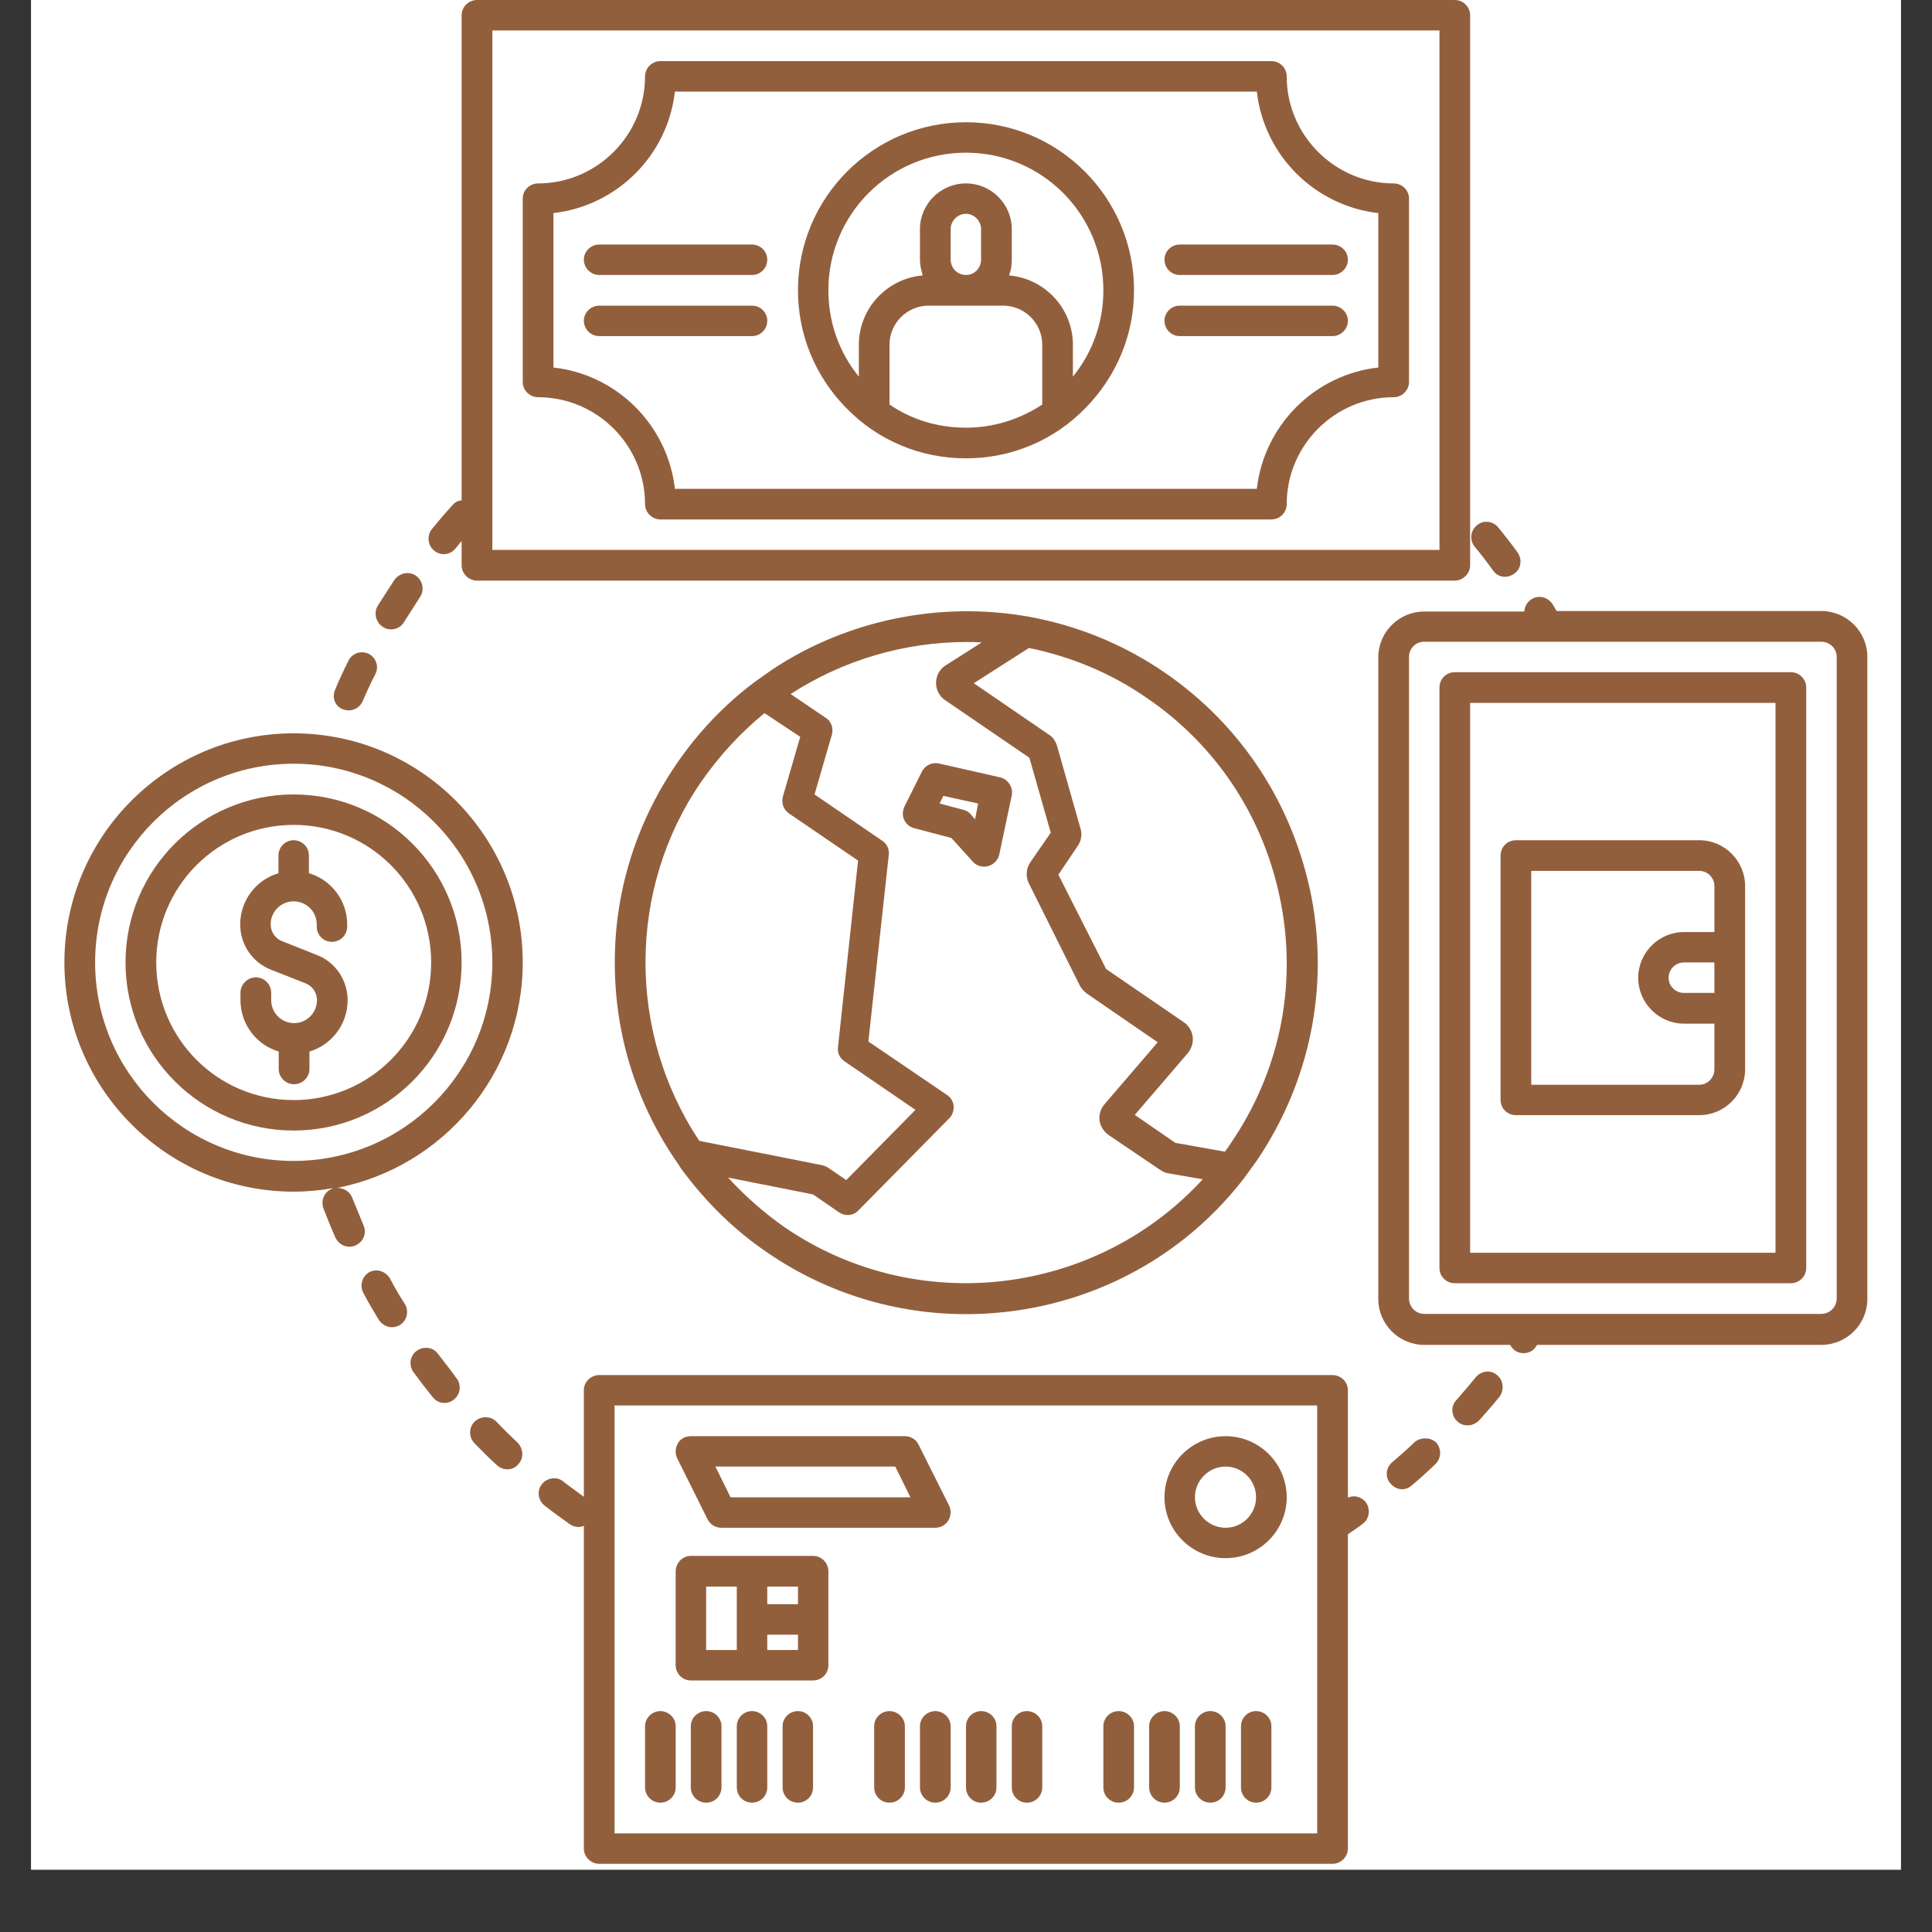
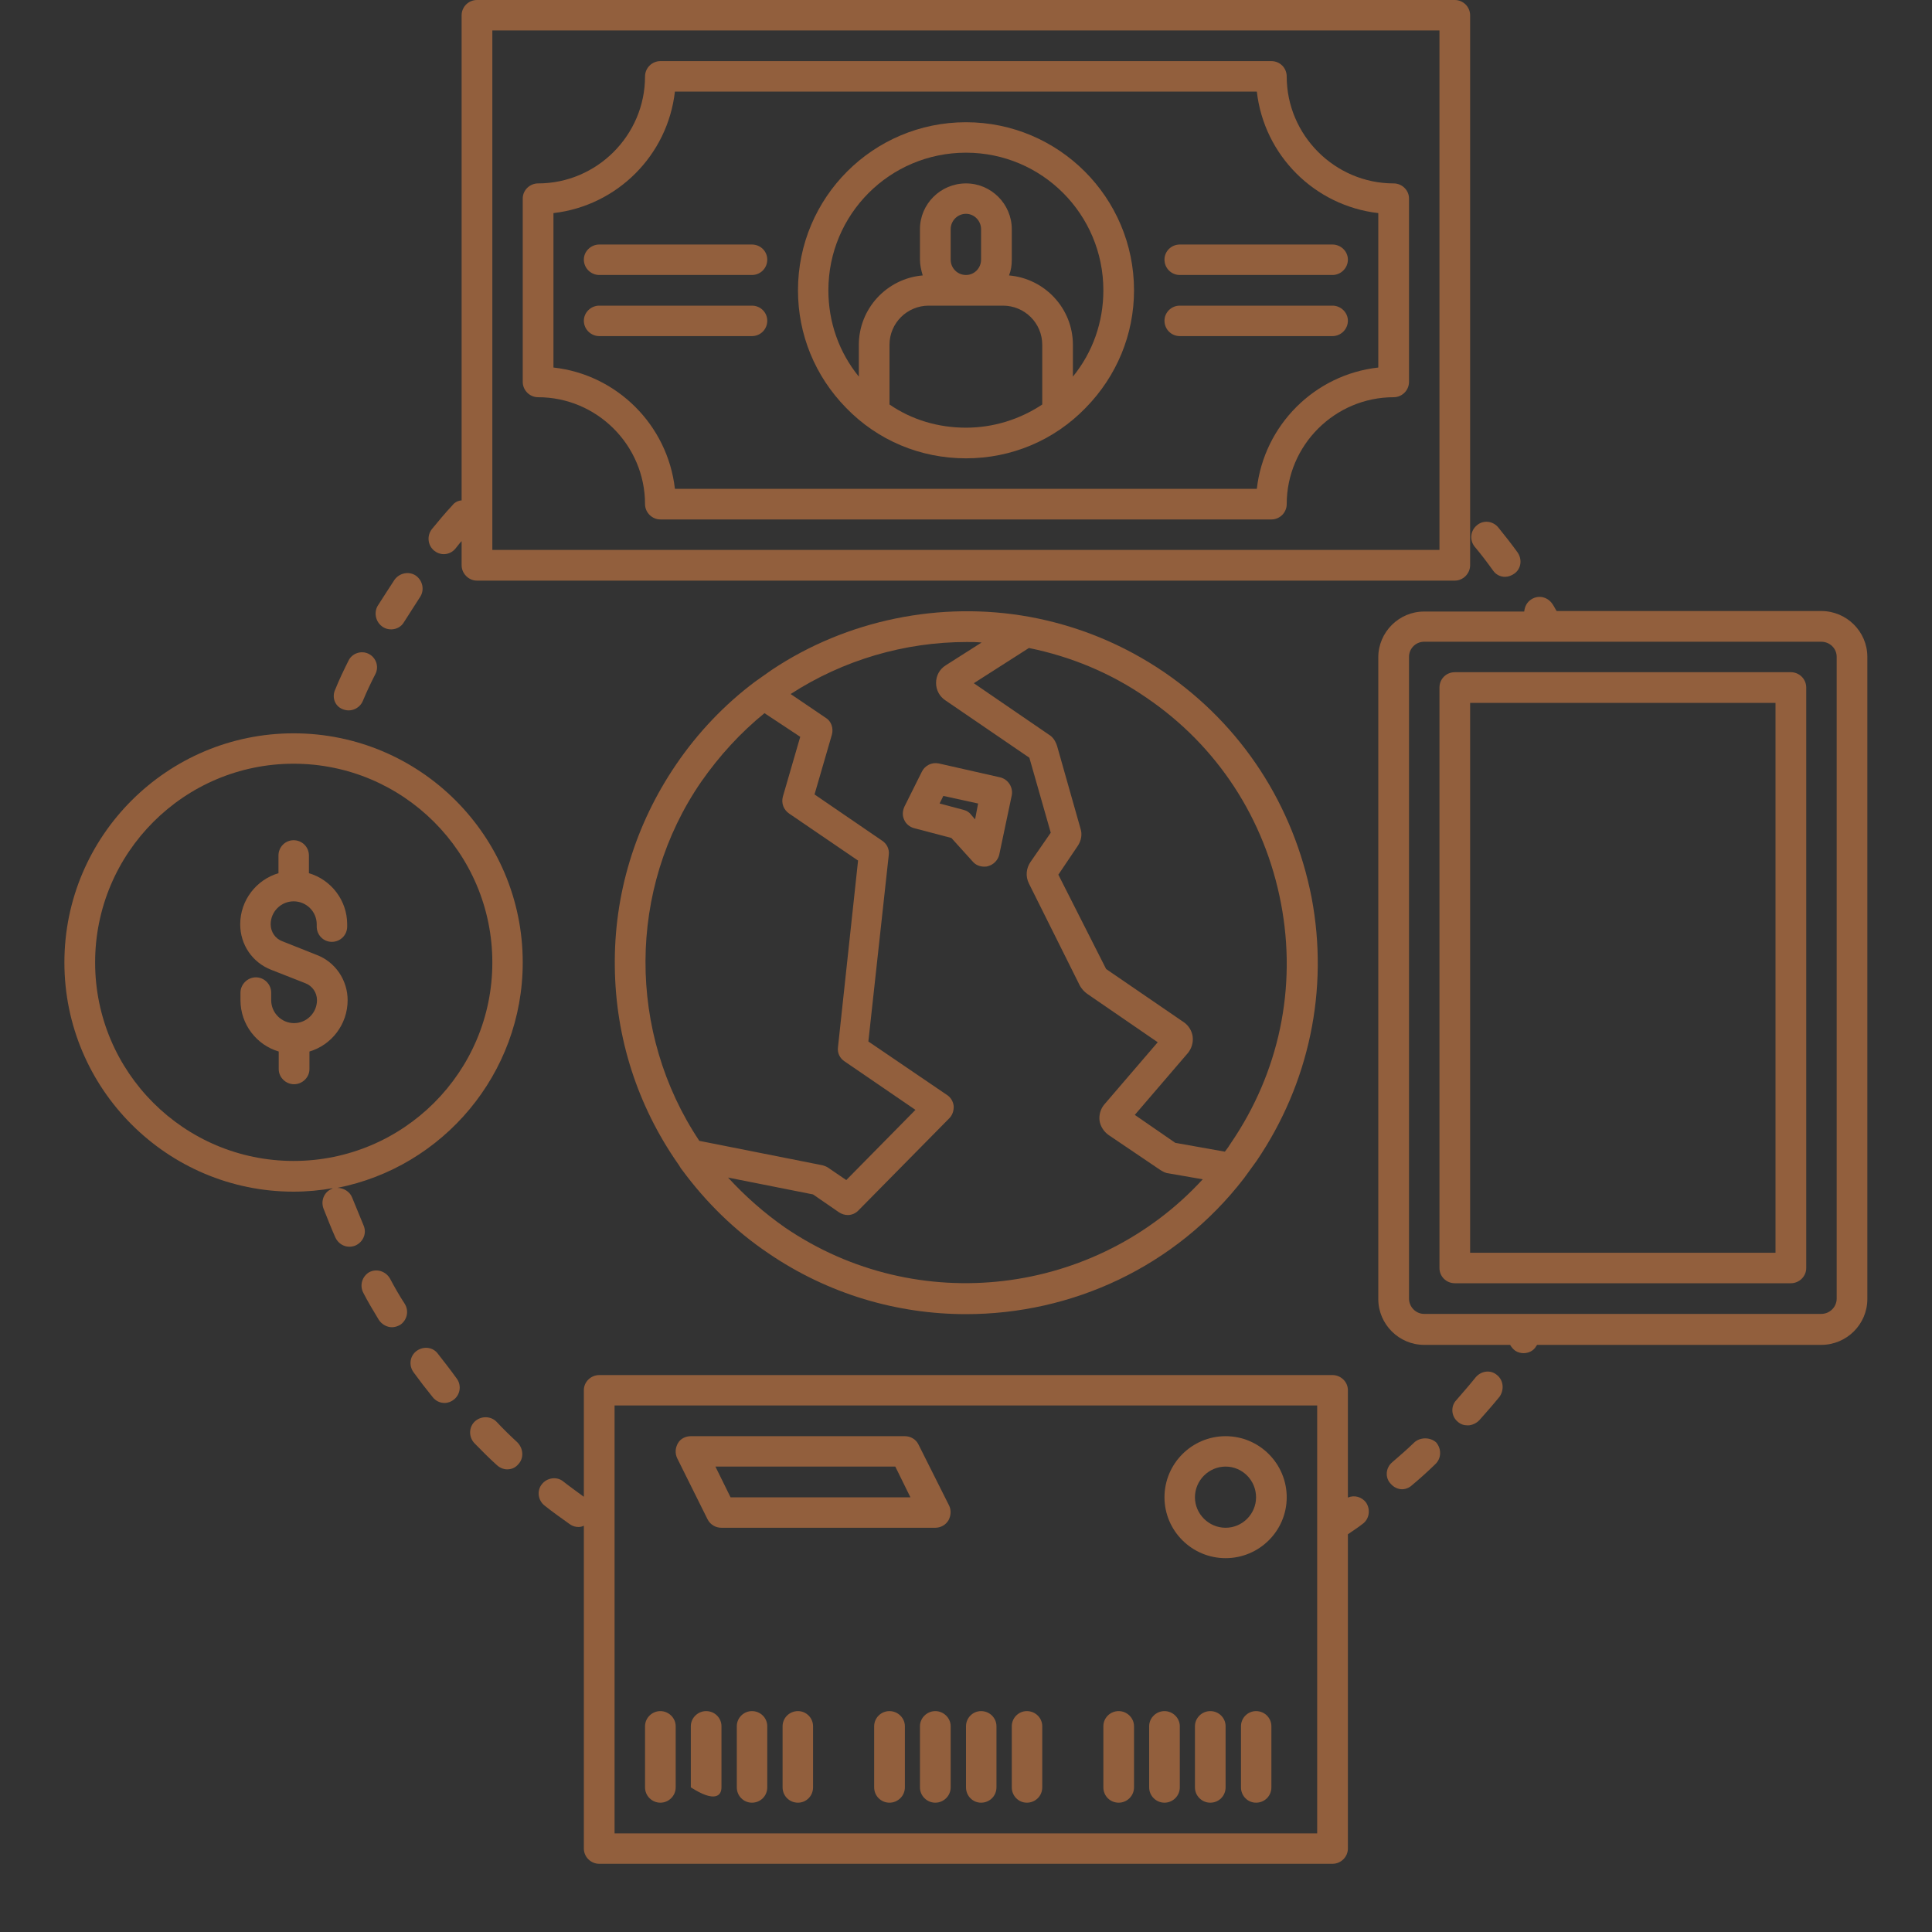
<svg xmlns="http://www.w3.org/2000/svg" width="40" zoomAndPan="magnify" viewBox="0 0 30 30" height="40" preserveAspectRatio="xMidYMid meet" version="1.0">
  <rect x="0" y="0" width="30" height="30" fill="#333333" stroke="none" />
  <defs>
    <clipPath id="adfb56136b">
-       <path d="M 0.484 0 L 29.516 0 L 29.516 29.031 L 0.484 29.031 Z M 0.484 0 " clip-rule="nonzero" />
-     </clipPath>
+       </clipPath>
  </defs>
  <g clip-path="url(#adfb56136b)">
-     <path fill="#ffffff" d="M 0.484 0 L 29.516 0 L 29.516 29.031 L 0.484 29.031 Z M 0.484 0 " fill-opacity="1" fill-rule="nonzero" />
    <path fill="#ffffff" d="M 0.484 0 L 29.516 0 L 29.516 29.031 L 0.484 29.031 Z M 0.484 0 " fill-opacity="1" fill-rule="nonzero" />
  </g>
  <path fill="#925f3d" d="M 5.949 9.738 C 5.984 9.762 6.031 9.773 6.074 9.773 C 6.156 9.773 6.234 9.73 6.273 9.66 C 6.355 9.531 6.441 9.398 6.523 9.27 C 6.594 9.164 6.566 9.016 6.457 8.938 C 6.352 8.867 6.203 8.895 6.125 9.004 C 6.035 9.141 5.949 9.277 5.863 9.41 C 5.801 9.52 5.836 9.668 5.949 9.738 Z M 5.949 9.738 " fill-opacity="1" fill-rule="nonzero" />
  <path fill="#925f3d" d="M 6.801 21.023 C 6.727 20.918 6.578 20.898 6.469 20.977 C 6.363 21.055 6.344 21.203 6.422 21.309 C 6.516 21.438 6.617 21.57 6.719 21.695 C 6.766 21.754 6.832 21.785 6.902 21.785 C 6.957 21.785 7.008 21.766 7.051 21.73 C 7.152 21.648 7.168 21.5 7.086 21.398 C 6.992 21.266 6.898 21.148 6.801 21.023 Z M 6.801 21.023 " fill-opacity="1" fill-rule="nonzero" />
  <path fill="#925f3d" d="M 6.055 19.852 C 5.988 19.738 5.848 19.695 5.734 19.754 C 5.621 19.82 5.582 19.961 5.641 20.074 C 5.715 20.219 5.801 20.359 5.883 20.496 C 5.93 20.566 6.008 20.609 6.086 20.609 C 6.125 20.609 6.168 20.598 6.211 20.574 C 6.32 20.504 6.355 20.359 6.285 20.246 C 6.203 20.121 6.125 19.984 6.055 19.852 Z M 6.055 19.852 " fill-opacity="1" fill-rule="nonzero" />
  <path fill="#925f3d" d="M 7.711 22.078 C 7.621 21.984 7.465 21.984 7.371 22.074 C 7.277 22.164 7.277 22.316 7.367 22.41 C 7.477 22.523 7.598 22.645 7.715 22.75 C 7.762 22.793 7.82 22.816 7.875 22.816 C 7.941 22.816 8 22.793 8.047 22.738 C 8.137 22.645 8.129 22.496 8.035 22.398 C 7.93 22.301 7.816 22.191 7.711 22.078 Z M 7.711 22.078 " fill-opacity="1" fill-rule="nonzero" />
  <path fill="#925f3d" d="M 20.93 23.254 L 20.93 21.586 C 20.93 21.457 20.82 21.352 20.691 21.352 L 9.305 21.352 C 9.176 21.352 9.066 21.457 9.066 21.586 L 9.066 23.242 C 8.961 23.164 8.855 23.09 8.746 23.004 C 8.648 22.922 8.492 22.945 8.414 23.047 C 8.332 23.148 8.355 23.301 8.457 23.379 C 8.582 23.48 8.719 23.574 8.848 23.668 C 8.891 23.699 8.938 23.711 8.984 23.711 C 9.016 23.711 9.043 23.703 9.066 23.691 L 9.066 28.703 C 9.066 28.836 9.176 28.941 9.305 28.941 L 20.691 28.941 C 20.82 28.941 20.93 28.836 20.93 28.703 L 20.93 23.824 C 21.008 23.77 21.082 23.723 21.152 23.668 C 21.262 23.594 21.285 23.445 21.215 23.336 C 21.148 23.242 21.031 23.211 20.93 23.254 Z M 20.453 28.469 L 9.543 28.469 L 9.543 21.824 L 20.453 21.824 Z M 20.453 28.469 " fill-opacity="1" fill-rule="nonzero" />
  <path fill="#925f3d" d="M 23.184 8.859 C 23.23 8.926 23.301 8.957 23.371 8.957 C 23.418 8.957 23.473 8.938 23.516 8.906 C 23.621 8.832 23.641 8.684 23.562 8.574 C 23.469 8.445 23.367 8.316 23.266 8.191 C 23.184 8.09 23.035 8.07 22.934 8.156 C 22.832 8.238 22.816 8.387 22.898 8.488 C 23 8.609 23.094 8.734 23.184 8.859 Z M 23.184 8.859 " fill-opacity="1" fill-rule="nonzero" />
  <path fill="#925f3d" d="M 21.961 22.398 C 21.848 22.508 21.73 22.609 21.617 22.707 C 21.516 22.793 21.504 22.945 21.594 23.039 C 21.641 23.094 21.707 23.125 21.77 23.125 C 21.824 23.125 21.879 23.105 21.926 23.062 C 22.051 22.957 22.168 22.852 22.285 22.738 C 22.383 22.648 22.387 22.5 22.301 22.398 C 22.211 22.316 22.055 22.312 21.961 22.398 Z M 21.961 22.398 " fill-opacity="1" fill-rule="nonzero" />
  <path fill="#925f3d" d="M 5.32 11.012 C 5.348 11.023 5.383 11.031 5.414 11.031 C 5.504 11.031 5.594 10.977 5.633 10.887 C 5.691 10.746 5.758 10.605 5.828 10.469 C 5.891 10.348 5.836 10.207 5.723 10.152 C 5.605 10.094 5.461 10.148 5.41 10.262 C 5.336 10.41 5.266 10.555 5.207 10.703 C 5.148 10.824 5.199 10.965 5.32 11.012 Z M 5.32 11.012 " fill-opacity="1" fill-rule="nonzero" />
  <path fill="#925f3d" d="M 23.246 21.352 C 23.148 21.266 23 21.285 22.914 21.387 C 22.82 21.504 22.715 21.625 22.613 21.742 C 22.523 21.836 22.535 21.992 22.633 22.074 C 22.68 22.117 22.73 22.133 22.793 22.133 C 22.855 22.133 22.922 22.102 22.969 22.055 C 23.074 21.938 23.184 21.812 23.285 21.688 C 23.359 21.582 23.348 21.434 23.246 21.352 Z M 23.246 21.352 " fill-opacity="1" fill-rule="nonzero" />
  <path fill="#925f3d" d="M 6.742 8.551 C 6.785 8.586 6.836 8.605 6.891 8.605 C 6.961 8.605 7.027 8.574 7.074 8.516 C 7.105 8.48 7.133 8.438 7.168 8.402 L 7.168 8.777 C 7.168 8.906 7.277 9.016 7.406 9.016 L 22.59 9.016 C 22.719 9.016 22.828 8.906 22.828 8.777 L 22.828 0.238 C 22.828 0.105 22.719 0 22.59 0 L 7.406 0 C 7.277 0 7.168 0.105 7.168 0.238 L 7.168 7.77 C 7.117 7.773 7.062 7.797 7.023 7.848 C 6.914 7.965 6.809 8.09 6.707 8.215 C 6.625 8.32 6.641 8.469 6.742 8.551 Z M 7.645 0.473 L 22.352 0.473 L 22.352 8.539 L 7.645 8.539 Z M 7.645 0.473 " fill-opacity="1" fill-rule="nonzero" />
-   <path fill="#925f3d" d="M 4.559 12.336 C 3.121 12.336 1.949 13.504 1.949 14.945 C 1.949 16.387 3.121 17.555 4.559 17.555 C 6 17.555 7.168 16.387 7.168 14.945 C 7.168 13.504 6 12.336 4.559 12.336 Z M 4.559 17.082 C 3.379 17.082 2.426 16.125 2.426 14.945 C 2.426 13.766 3.379 12.809 4.559 12.809 C 5.742 12.809 6.695 13.766 6.695 14.945 C 6.695 16.125 5.742 17.082 4.559 17.082 Z M 4.559 17.082 " fill-opacity="1" fill-rule="nonzero" />
  <path fill="#925f3d" d="M 4.559 11.387 C 2.598 11.387 1 12.98 1 14.945 C 1 16.91 2.598 18.504 4.559 18.504 C 4.77 18.504 4.977 18.484 5.172 18.449 C 5.164 18.449 5.164 18.449 5.16 18.457 C 5.035 18.504 4.977 18.641 5.023 18.766 C 5.082 18.914 5.141 19.066 5.207 19.215 C 5.25 19.305 5.332 19.359 5.426 19.359 C 5.457 19.359 5.492 19.352 5.52 19.34 C 5.641 19.285 5.699 19.148 5.645 19.027 C 5.586 18.883 5.527 18.742 5.469 18.598 C 5.434 18.504 5.336 18.445 5.238 18.445 C 6.875 18.125 8.117 16.676 8.117 14.945 C 8.117 12.98 6.523 11.387 4.559 11.387 Z M 4.559 18.027 C 2.859 18.027 1.477 16.648 1.477 14.945 C 1.477 13.242 2.859 11.859 4.559 11.859 C 6.262 11.859 7.645 13.242 7.645 14.945 C 7.645 16.648 6.262 18.027 4.559 18.027 Z M 4.559 18.027 " fill-opacity="1" fill-rule="nonzero" />
  <path fill="#925f3d" d="M 4.797 13.559 L 4.797 13.285 C 4.797 13.152 4.691 13.047 4.559 13.047 C 4.43 13.047 4.324 13.152 4.324 13.285 L 4.324 13.559 C 3.98 13.66 3.73 13.98 3.73 14.352 C 3.73 14.668 3.918 14.945 4.211 15.059 L 4.738 15.266 C 4.852 15.309 4.922 15.414 4.922 15.531 C 4.922 15.727 4.762 15.887 4.566 15.887 C 4.371 15.887 4.211 15.727 4.211 15.531 L 4.211 15.414 C 4.211 15.285 4.105 15.176 3.973 15.176 C 3.844 15.176 3.734 15.285 3.734 15.414 L 3.734 15.531 C 3.734 15.906 3.984 16.227 4.328 16.328 L 4.328 16.602 C 4.328 16.73 4.438 16.836 4.566 16.836 C 4.695 16.836 4.805 16.73 4.805 16.602 L 4.805 16.328 C 5.148 16.227 5.398 15.906 5.398 15.531 C 5.398 15.219 5.207 14.938 4.918 14.828 L 4.387 14.617 C 4.277 14.578 4.203 14.473 4.203 14.352 C 4.203 14.156 4.363 13.996 4.559 13.996 C 4.758 13.996 4.918 14.156 4.918 14.352 L 4.918 14.387 C 4.918 14.52 5.023 14.625 5.152 14.625 C 5.285 14.625 5.391 14.52 5.391 14.387 L 5.391 14.352 C 5.391 13.98 5.141 13.66 4.797 13.559 Z M 4.797 13.559 " fill-opacity="1" fill-rule="nonzero" />
  <path fill="#925f3d" d="M 10.254 27.992 C 10.383 27.992 10.492 27.887 10.492 27.754 L 10.492 26.805 C 10.492 26.676 10.383 26.57 10.254 26.57 C 10.125 26.57 10.016 26.676 10.016 26.805 L 10.016 27.754 C 10.016 27.887 10.125 27.992 10.254 27.992 Z M 10.254 27.992 " fill-opacity="1" fill-rule="nonzero" />
-   <path fill="#925f3d" d="M 10.965 26.57 C 10.836 26.57 10.727 26.676 10.727 26.805 L 10.727 27.754 C 10.727 27.887 10.836 27.992 10.965 27.992 C 11.098 27.992 11.203 27.887 11.203 27.754 L 11.203 26.805 C 11.203 26.676 11.098 26.57 10.965 26.57 Z M 10.965 26.57 " fill-opacity="1" fill-rule="nonzero" />
+   <path fill="#925f3d" d="M 10.965 26.57 C 10.836 26.57 10.727 26.676 10.727 26.805 L 10.727 27.754 C 11.098 27.992 11.203 27.887 11.203 27.754 L 11.203 26.805 C 11.203 26.676 11.098 26.57 10.965 26.57 Z M 10.965 26.57 " fill-opacity="1" fill-rule="nonzero" />
  <path fill="#925f3d" d="M 11.676 26.57 C 11.547 26.57 11.441 26.676 11.441 26.805 L 11.441 27.754 C 11.441 27.887 11.547 27.992 11.676 27.992 C 11.809 27.992 11.914 27.887 11.914 27.754 L 11.914 26.805 C 11.914 26.676 11.809 26.57 11.676 26.57 Z M 11.676 26.57 " fill-opacity="1" fill-rule="nonzero" />
  <path fill="#925f3d" d="M 12.391 26.57 C 12.258 26.57 12.152 26.676 12.152 26.805 L 12.152 27.754 C 12.152 27.887 12.258 27.992 12.391 27.992 C 12.52 27.992 12.625 27.887 12.625 27.754 L 12.625 26.805 C 12.625 26.676 12.52 26.57 12.391 26.57 Z M 12.391 26.57 " fill-opacity="1" fill-rule="nonzero" />
  <path fill="#925f3d" d="M 13.812 26.57 C 13.68 26.57 13.574 26.676 13.574 26.805 L 13.574 27.754 C 13.574 27.887 13.68 27.992 13.812 27.992 C 13.941 27.992 14.051 27.887 14.051 27.754 L 14.051 26.805 C 14.051 26.676 13.941 26.57 13.812 26.57 Z M 13.812 26.57 " fill-opacity="1" fill-rule="nonzero" />
  <path fill="#925f3d" d="M 14.523 26.57 C 14.395 26.57 14.285 26.676 14.285 26.805 L 14.285 27.754 C 14.285 27.887 14.395 27.992 14.523 27.992 C 14.652 27.992 14.762 27.887 14.762 27.754 L 14.762 26.805 C 14.762 26.676 14.652 26.57 14.523 26.57 Z M 14.523 26.57 " fill-opacity="1" fill-rule="nonzero" />
  <path fill="#925f3d" d="M 15.234 27.992 C 15.367 27.992 15.473 27.887 15.473 27.754 L 15.473 26.805 C 15.473 26.676 15.367 26.57 15.234 26.57 C 15.105 26.57 15 26.676 15 26.805 L 15 27.754 C 15 27.887 15.105 27.992 15.234 27.992 Z M 15.234 27.992 " fill-opacity="1" fill-rule="nonzero" />
  <path fill="#925f3d" d="M 15.945 27.992 C 16.078 27.992 16.184 27.887 16.184 27.754 L 16.184 26.805 C 16.184 26.676 16.078 26.57 15.945 26.57 C 15.816 26.57 15.711 26.676 15.711 26.805 L 15.711 27.754 C 15.711 27.887 15.816 27.992 15.945 27.992 Z M 15.945 27.992 " fill-opacity="1" fill-rule="nonzero" />
  <path fill="#925f3d" d="M 17.371 27.992 C 17.5 27.992 17.609 27.887 17.609 27.754 L 17.609 26.805 C 17.609 26.676 17.5 26.57 17.371 26.57 C 17.238 26.57 17.133 26.676 17.133 26.805 L 17.133 27.754 C 17.133 27.887 17.238 27.992 17.371 27.992 Z M 17.371 27.992 " fill-opacity="1" fill-rule="nonzero" />
  <path fill="#925f3d" d="M 18.082 27.992 C 18.211 27.992 18.32 27.887 18.32 27.754 L 18.32 26.805 C 18.32 26.676 18.211 26.57 18.082 26.57 C 17.953 26.57 17.844 26.676 17.844 26.805 L 17.844 27.754 C 17.844 27.887 17.953 27.992 18.082 27.992 Z M 18.082 27.992 " fill-opacity="1" fill-rule="nonzero" />
  <path fill="#925f3d" d="M 18.793 26.57 C 18.664 26.57 18.555 26.676 18.555 26.805 L 18.555 27.754 C 18.555 27.887 18.664 27.992 18.793 27.992 C 18.926 27.992 19.031 27.887 19.031 27.754 L 19.031 26.805 C 19.031 26.676 18.926 26.57 18.793 26.57 Z M 18.793 26.57 " fill-opacity="1" fill-rule="nonzero" />
  <path fill="#925f3d" d="M 19.504 26.57 C 19.375 26.57 19.27 26.676 19.27 26.805 L 19.27 27.754 C 19.27 27.887 19.375 27.992 19.504 27.992 C 19.637 27.992 19.742 27.887 19.742 27.754 L 19.742 26.805 C 19.742 26.676 19.637 26.57 19.504 26.57 Z M 19.504 26.57 " fill-opacity="1" fill-rule="nonzero" />
-   <path fill="#925f3d" d="M 10.727 26.094 L 12.625 26.094 C 12.758 26.094 12.863 25.988 12.863 25.859 L 12.863 24.398 C 12.863 24.27 12.758 24.16 12.625 24.16 L 10.727 24.16 C 10.598 24.16 10.492 24.27 10.492 24.398 L 10.492 25.859 C 10.492 25.988 10.598 26.094 10.727 26.094 Z M 11.914 25.621 L 11.914 25.383 L 12.391 25.383 L 12.391 25.621 Z M 12.391 24.91 L 11.914 24.91 L 11.914 24.637 L 12.391 24.637 Z M 10.965 24.637 L 11.441 24.637 L 11.441 25.621 L 10.965 25.621 Z M 10.965 24.637 " fill-opacity="1" fill-rule="nonzero" />
  <path fill="#925f3d" d="M 19.031 24.195 C 19.555 24.195 19.98 23.77 19.98 23.25 C 19.98 22.727 19.555 22.301 19.031 22.301 C 18.508 22.301 18.082 22.727 18.082 23.25 C 18.082 23.77 18.508 24.195 19.031 24.195 Z M 19.031 22.773 C 19.293 22.773 19.504 22.988 19.504 23.25 C 19.504 23.508 19.293 23.723 19.031 23.723 C 18.77 23.723 18.555 23.508 18.555 23.25 C 18.555 22.988 18.77 22.773 19.031 22.773 Z M 19.031 22.773 " fill-opacity="1" fill-rule="nonzero" />
  <path fill="#925f3d" d="M 10.988 23.594 C 11.031 23.676 11.113 23.723 11.203 23.723 L 14.523 23.723 C 14.605 23.723 14.684 23.68 14.727 23.609 C 14.766 23.539 14.773 23.449 14.738 23.379 L 14.262 22.43 C 14.223 22.348 14.137 22.301 14.051 22.301 L 10.727 22.301 C 10.645 22.301 10.566 22.34 10.527 22.41 C 10.484 22.484 10.48 22.57 10.516 22.645 Z M 13.902 22.773 L 14.137 23.25 L 11.344 23.25 L 11.109 22.773 Z M 13.902 22.773 " fill-opacity="1" fill-rule="nonzero" />
  <path fill="#925f3d" d="M 15 1.898 C 13.559 1.898 12.391 3.066 12.391 4.508 C 12.391 5.195 12.656 5.84 13.137 6.332 C 13.629 6.84 14.293 7.117 15 7.117 C 15.703 7.117 16.367 6.84 16.859 6.332 C 17.34 5.84 17.609 5.195 17.609 4.508 C 17.609 3.066 16.438 1.898 15 1.898 Z M 13.812 6.281 L 13.812 5.355 C 13.812 5.016 14.086 4.746 14.422 4.746 L 15.574 4.746 C 15.91 4.746 16.184 5.016 16.184 5.355 L 16.184 6.281 C 15.836 6.512 15.426 6.641 15 6.641 C 14.57 6.641 14.16 6.52 13.812 6.281 Z M 14.762 4.031 L 14.762 3.559 C 14.762 3.43 14.867 3.32 15 3.32 C 15.129 3.32 15.234 3.43 15.234 3.559 L 15.234 4.031 C 15.234 4.164 15.129 4.27 15 4.27 C 14.867 4.27 14.762 4.164 14.762 4.031 Z M 16.66 5.848 L 16.66 5.355 C 16.66 4.785 16.219 4.324 15.668 4.277 C 15.699 4.199 15.711 4.121 15.711 4.031 L 15.711 3.559 C 15.711 3.168 15.391 2.848 15 2.848 C 14.605 2.848 14.285 3.168 14.285 3.559 L 14.285 4.031 C 14.285 4.117 14.305 4.199 14.328 4.277 C 13.77 4.324 13.336 4.793 13.336 5.355 L 13.336 5.848 C 13.027 5.469 12.863 5 12.863 4.508 C 12.863 3.328 13.816 2.371 15 2.371 C 16.18 2.371 17.133 3.328 17.133 4.508 C 17.133 5 16.969 5.469 16.66 5.848 Z M 16.66 5.848 " fill-opacity="1" fill-rule="nonzero" />
  <path fill="#925f3d" d="M 21.641 2.848 C 20.727 2.848 19.98 2.098 19.98 1.188 C 19.98 1.055 19.875 0.949 19.742 0.949 L 10.254 0.949 C 10.125 0.949 10.016 1.055 10.016 1.188 C 10.016 2.098 9.27 2.848 8.355 2.848 C 8.227 2.848 8.117 2.953 8.117 3.082 L 8.117 5.93 C 8.117 6.062 8.227 6.168 8.355 6.168 C 9.27 6.168 10.016 6.914 10.016 7.828 C 10.016 7.957 10.125 8.066 10.254 8.066 L 19.742 8.066 C 19.875 8.066 19.98 7.957 19.98 7.828 C 19.98 6.914 20.727 6.168 21.641 6.168 C 21.77 6.168 21.879 6.062 21.879 5.93 L 21.879 3.082 C 21.879 2.953 21.77 2.848 21.641 2.848 Z M 21.402 5.707 C 20.414 5.816 19.629 6.602 19.516 7.59 L 10.48 7.59 C 10.367 6.602 9.582 5.816 8.594 5.707 L 8.594 3.309 C 9.582 3.195 10.367 2.414 10.48 1.422 L 19.516 1.422 C 19.629 2.414 20.414 3.195 21.402 3.309 Z M 21.402 5.707 " fill-opacity="1" fill-rule="nonzero" />
  <path fill="#925f3d" d="M 11.676 3.797 L 9.305 3.797 C 9.176 3.797 9.066 3.902 9.066 4.031 C 9.066 4.164 9.176 4.27 9.305 4.27 L 11.676 4.27 C 11.809 4.27 11.914 4.164 11.914 4.031 C 11.914 3.902 11.809 3.797 11.676 3.797 Z M 11.676 3.797 " fill-opacity="1" fill-rule="nonzero" />
  <path fill="#925f3d" d="M 11.676 4.746 L 9.305 4.746 C 9.176 4.746 9.066 4.852 9.066 4.98 C 9.066 5.113 9.176 5.219 9.305 5.219 L 11.676 5.219 C 11.809 5.219 11.914 5.113 11.914 4.98 C 11.914 4.852 11.809 4.746 11.676 4.746 Z M 11.676 4.746 " fill-opacity="1" fill-rule="nonzero" />
  <path fill="#925f3d" d="M 18.082 4.031 C 18.082 4.164 18.188 4.27 18.32 4.27 L 20.691 4.27 C 20.82 4.27 20.93 4.164 20.93 4.031 C 20.93 3.902 20.82 3.797 20.691 3.797 L 18.32 3.797 C 18.188 3.797 18.082 3.902 18.082 4.031 Z M 18.082 4.031 " fill-opacity="1" fill-rule="nonzero" />
  <path fill="#925f3d" d="M 20.691 4.746 L 18.32 4.746 C 18.188 4.746 18.082 4.852 18.082 4.98 C 18.082 5.113 18.188 5.219 18.32 5.219 L 20.691 5.219 C 20.82 5.219 20.93 5.113 20.93 4.98 C 20.93 4.852 20.82 4.746 20.691 4.746 Z M 20.691 4.746 " fill-opacity="1" fill-rule="nonzero" />
  <path fill="#925f3d" d="M 28.281 9.488 L 24.172 9.488 C 24.148 9.453 24.133 9.418 24.109 9.383 C 24.035 9.27 23.895 9.234 23.781 9.305 C 23.711 9.348 23.676 9.418 23.668 9.496 L 22.113 9.496 C 21.723 9.496 21.402 9.816 21.402 10.207 L 21.402 20.172 C 21.402 20.562 21.723 20.883 22.113 20.883 L 23.449 20.883 C 23.469 20.918 23.492 20.945 23.527 20.973 C 23.566 21 23.617 21.012 23.656 21.012 C 23.734 21.012 23.812 20.977 23.852 20.906 C 23.859 20.898 23.863 20.887 23.871 20.883 L 28.281 20.883 C 28.676 20.883 28.996 20.562 28.996 20.172 L 28.996 10.199 C 28.996 9.809 28.676 9.488 28.281 9.488 Z M 28.52 20.164 C 28.52 20.293 28.414 20.402 28.281 20.402 L 22.113 20.402 C 21.984 20.402 21.879 20.293 21.879 20.164 L 21.879 10.199 C 21.879 10.07 21.984 9.965 22.113 9.965 L 28.281 9.965 C 28.414 9.965 28.52 10.07 28.52 10.199 Z M 28.52 20.164 " fill-opacity="1" fill-rule="nonzero" />
  <path fill="#925f3d" d="M 27.809 10.438 L 22.59 10.438 C 22.457 10.438 22.352 10.543 22.352 10.676 L 22.352 19.691 C 22.352 19.82 22.457 19.926 22.59 19.926 L 27.809 19.926 C 27.938 19.926 28.047 19.82 28.047 19.691 L 28.047 10.676 C 28.047 10.543 27.938 10.438 27.809 10.438 Z M 27.57 19.453 L 22.828 19.453 L 22.828 10.914 L 27.57 10.914 Z M 27.57 19.453 " fill-opacity="1" fill-rule="nonzero" />
-   <path fill="#925f3d" d="M 23.539 17.316 L 26.387 17.316 C 26.777 17.316 27.098 16.996 27.098 16.605 L 27.098 13.758 C 27.098 13.367 26.777 13.047 26.387 13.047 L 23.539 13.047 C 23.406 13.047 23.301 13.152 23.301 13.285 L 23.301 17.082 C 23.301 17.211 23.406 17.316 23.539 17.316 Z M 26.621 15.418 L 26.148 15.418 C 26.016 15.418 25.91 15.312 25.91 15.184 C 25.91 15.051 26.016 14.945 26.148 14.945 L 26.621 14.945 Z M 23.777 13.523 L 26.387 13.523 C 26.516 13.523 26.621 13.629 26.621 13.758 L 26.621 14.473 L 26.148 14.473 C 25.758 14.473 25.438 14.793 25.438 15.184 C 25.438 15.574 25.758 15.895 26.148 15.895 L 26.621 15.895 L 26.621 16.605 C 26.621 16.734 26.516 16.844 26.387 16.844 L 23.777 16.844 Z M 23.777 13.523 " fill-opacity="1" fill-rule="nonzero" />
  <path fill="#925f3d" d="M 18.078 10.438 C 17.441 10.004 16.734 9.715 15.984 9.578 C 14.605 9.328 13.148 9.625 11.984 10.402 C 11.898 10.461 11.809 10.527 11.723 10.586 C 11.25 10.941 10.836 11.375 10.496 11.875 C 9.863 12.805 9.531 13.891 9.547 15.016 C 9.559 16.113 9.898 17.168 10.527 18.07 C 10.551 18.102 10.566 18.137 10.59 18.164 C 10.961 18.668 11.41 19.109 11.926 19.457 C 12.863 20.098 13.938 20.406 15 20.406 C 16.637 20.406 18.25 19.68 19.316 18.297 C 19.383 18.207 19.445 18.117 19.512 18.027 C 20.328 16.824 20.637 15.371 20.367 13.941 C 20.086 12.5 19.281 11.262 18.078 10.438 Z M 10.859 17.715 C 9.738 16.035 9.742 13.805 10.887 12.141 C 11.168 11.738 11.5 11.375 11.871 11.074 L 12.426 11.441 L 12.156 12.371 C 12.129 12.473 12.168 12.574 12.254 12.633 L 13.324 13.363 L 13.012 16.262 C 13 16.352 13.043 16.434 13.113 16.48 L 14.215 17.234 L 13.141 18.324 L 12.855 18.129 C 12.832 18.113 12.797 18.102 12.77 18.094 Z M 12.191 19.062 C 11.867 18.836 11.57 18.574 11.305 18.285 L 12.625 18.547 L 13.027 18.824 C 13.07 18.852 13.117 18.867 13.164 18.867 C 13.227 18.867 13.289 18.84 13.332 18.793 L 14.742 17.363 C 14.789 17.316 14.812 17.246 14.809 17.176 C 14.801 17.105 14.766 17.043 14.707 17.004 L 13.484 16.172 L 13.801 13.273 C 13.812 13.184 13.77 13.102 13.699 13.055 L 12.648 12.336 L 12.918 11.406 C 12.945 11.305 12.906 11.195 12.82 11.145 L 12.277 10.777 C 13.09 10.25 14.043 9.969 15.012 9.969 C 15.086 9.969 15.164 9.969 15.242 9.977 L 14.684 10.332 C 14.59 10.391 14.535 10.492 14.535 10.605 C 14.535 10.715 14.59 10.816 14.68 10.875 L 15.984 11.766 L 16.316 12.93 L 16 13.387 C 15.934 13.484 15.922 13.609 15.977 13.719 L 16.77 15.309 C 16.797 15.355 16.832 15.395 16.879 15.43 L 17.977 16.184 L 17.152 17.145 C 17.09 17.215 17.062 17.312 17.074 17.402 C 17.086 17.488 17.141 17.574 17.215 17.625 L 18.012 18.164 C 18.051 18.188 18.094 18.215 18.141 18.219 L 18.676 18.312 C 17.02 20.117 14.25 20.465 12.191 19.062 Z M 19.113 17.75 C 19.086 17.793 19.055 17.84 19.02 17.883 L 18.25 17.746 L 17.621 17.312 L 18.445 16.352 C 18.504 16.281 18.531 16.184 18.52 16.098 C 18.508 16.008 18.457 15.922 18.379 15.871 L 17.176 15.047 L 16.434 13.582 L 16.734 13.137 C 16.789 13.055 16.809 12.957 16.777 12.863 L 16.414 11.582 C 16.391 11.512 16.352 11.445 16.285 11.406 L 15.121 10.609 L 15.977 10.062 C 16.629 10.195 17.246 10.449 17.805 10.836 C 18.902 11.582 19.641 12.715 19.891 14.027 C 20.141 15.332 19.863 16.652 19.113 17.75 Z M 19.113 17.75 " fill-opacity="1" fill-rule="nonzero" />
  <path fill="#925f3d" d="M 15.527 12.07 L 14.578 11.855 C 14.469 11.832 14.363 11.887 14.316 11.98 L 14.043 12.527 C 14.016 12.59 14.008 12.66 14.039 12.727 C 14.066 12.793 14.125 12.84 14.191 12.859 L 14.773 13.012 L 15.105 13.379 C 15.152 13.434 15.219 13.457 15.281 13.457 C 15.301 13.457 15.324 13.457 15.344 13.449 C 15.43 13.426 15.496 13.355 15.516 13.273 L 15.711 12.348 C 15.734 12.223 15.652 12.098 15.527 12.07 Z M 15.141 12.723 L 15.074 12.645 C 15.047 12.609 15.004 12.586 14.957 12.574 L 14.59 12.477 L 14.648 12.359 L 15.188 12.477 Z M 15.141 12.723 " fill-opacity="1" fill-rule="nonzero" />
</svg>